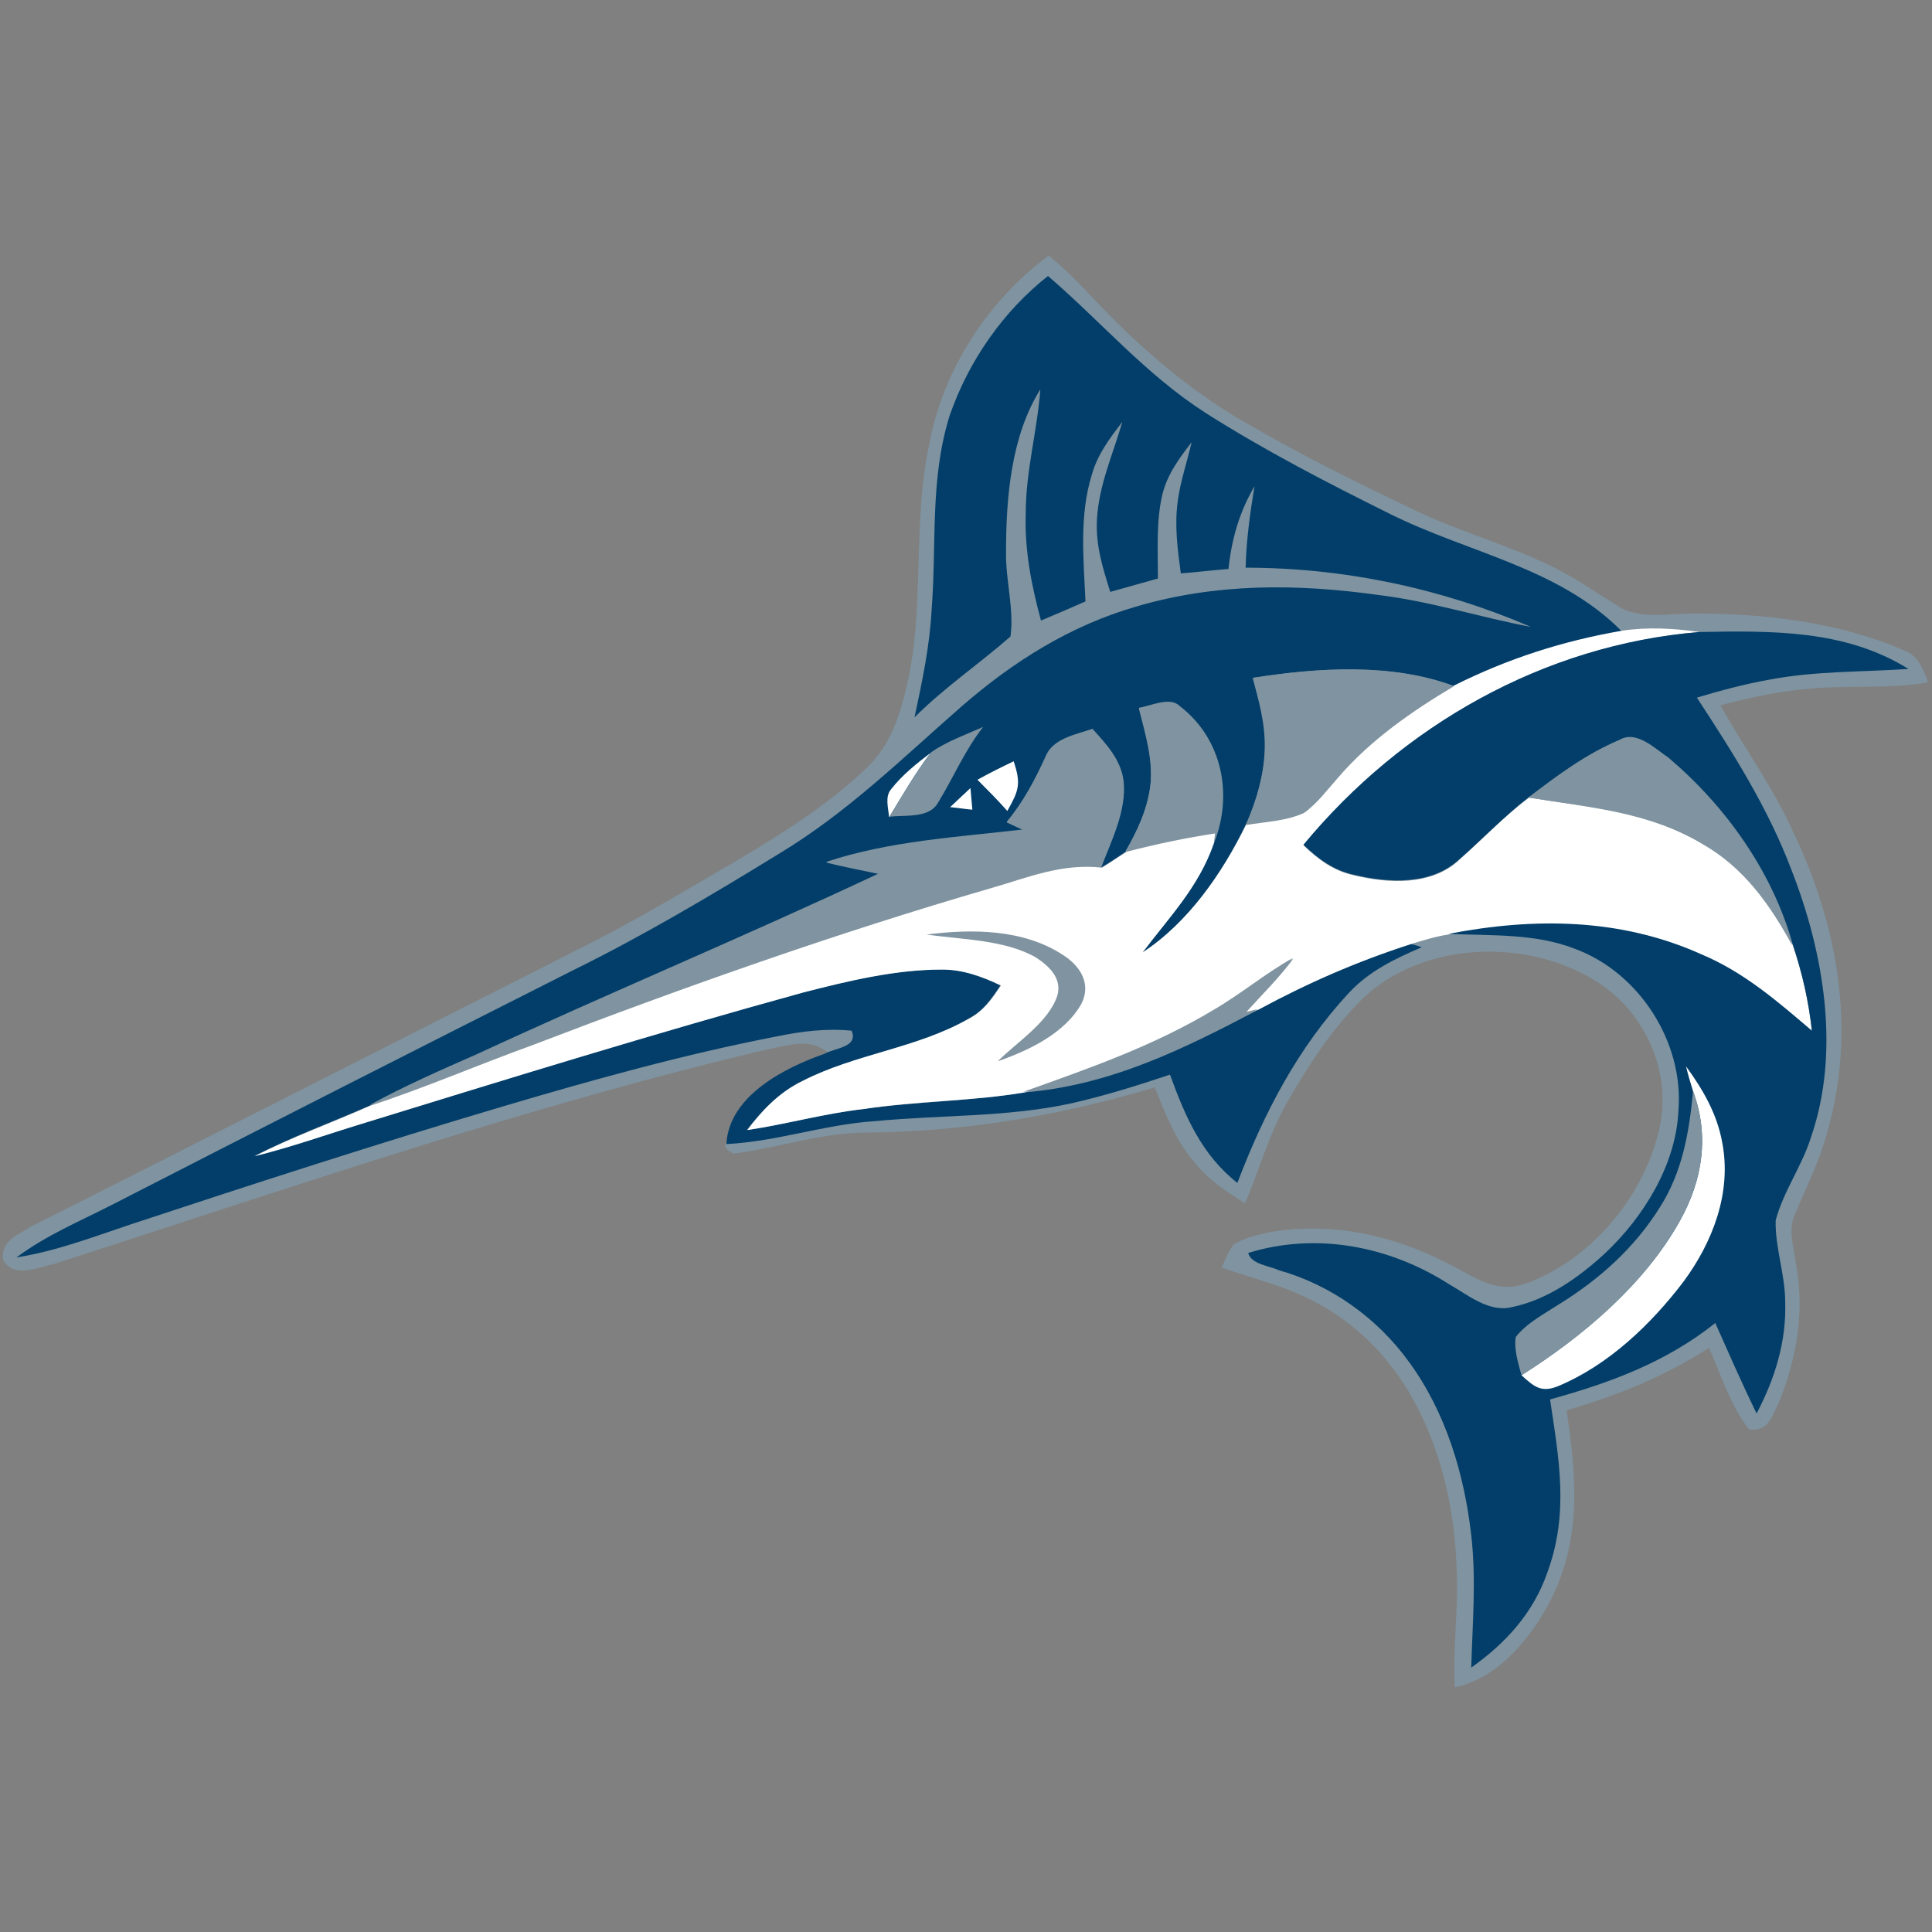
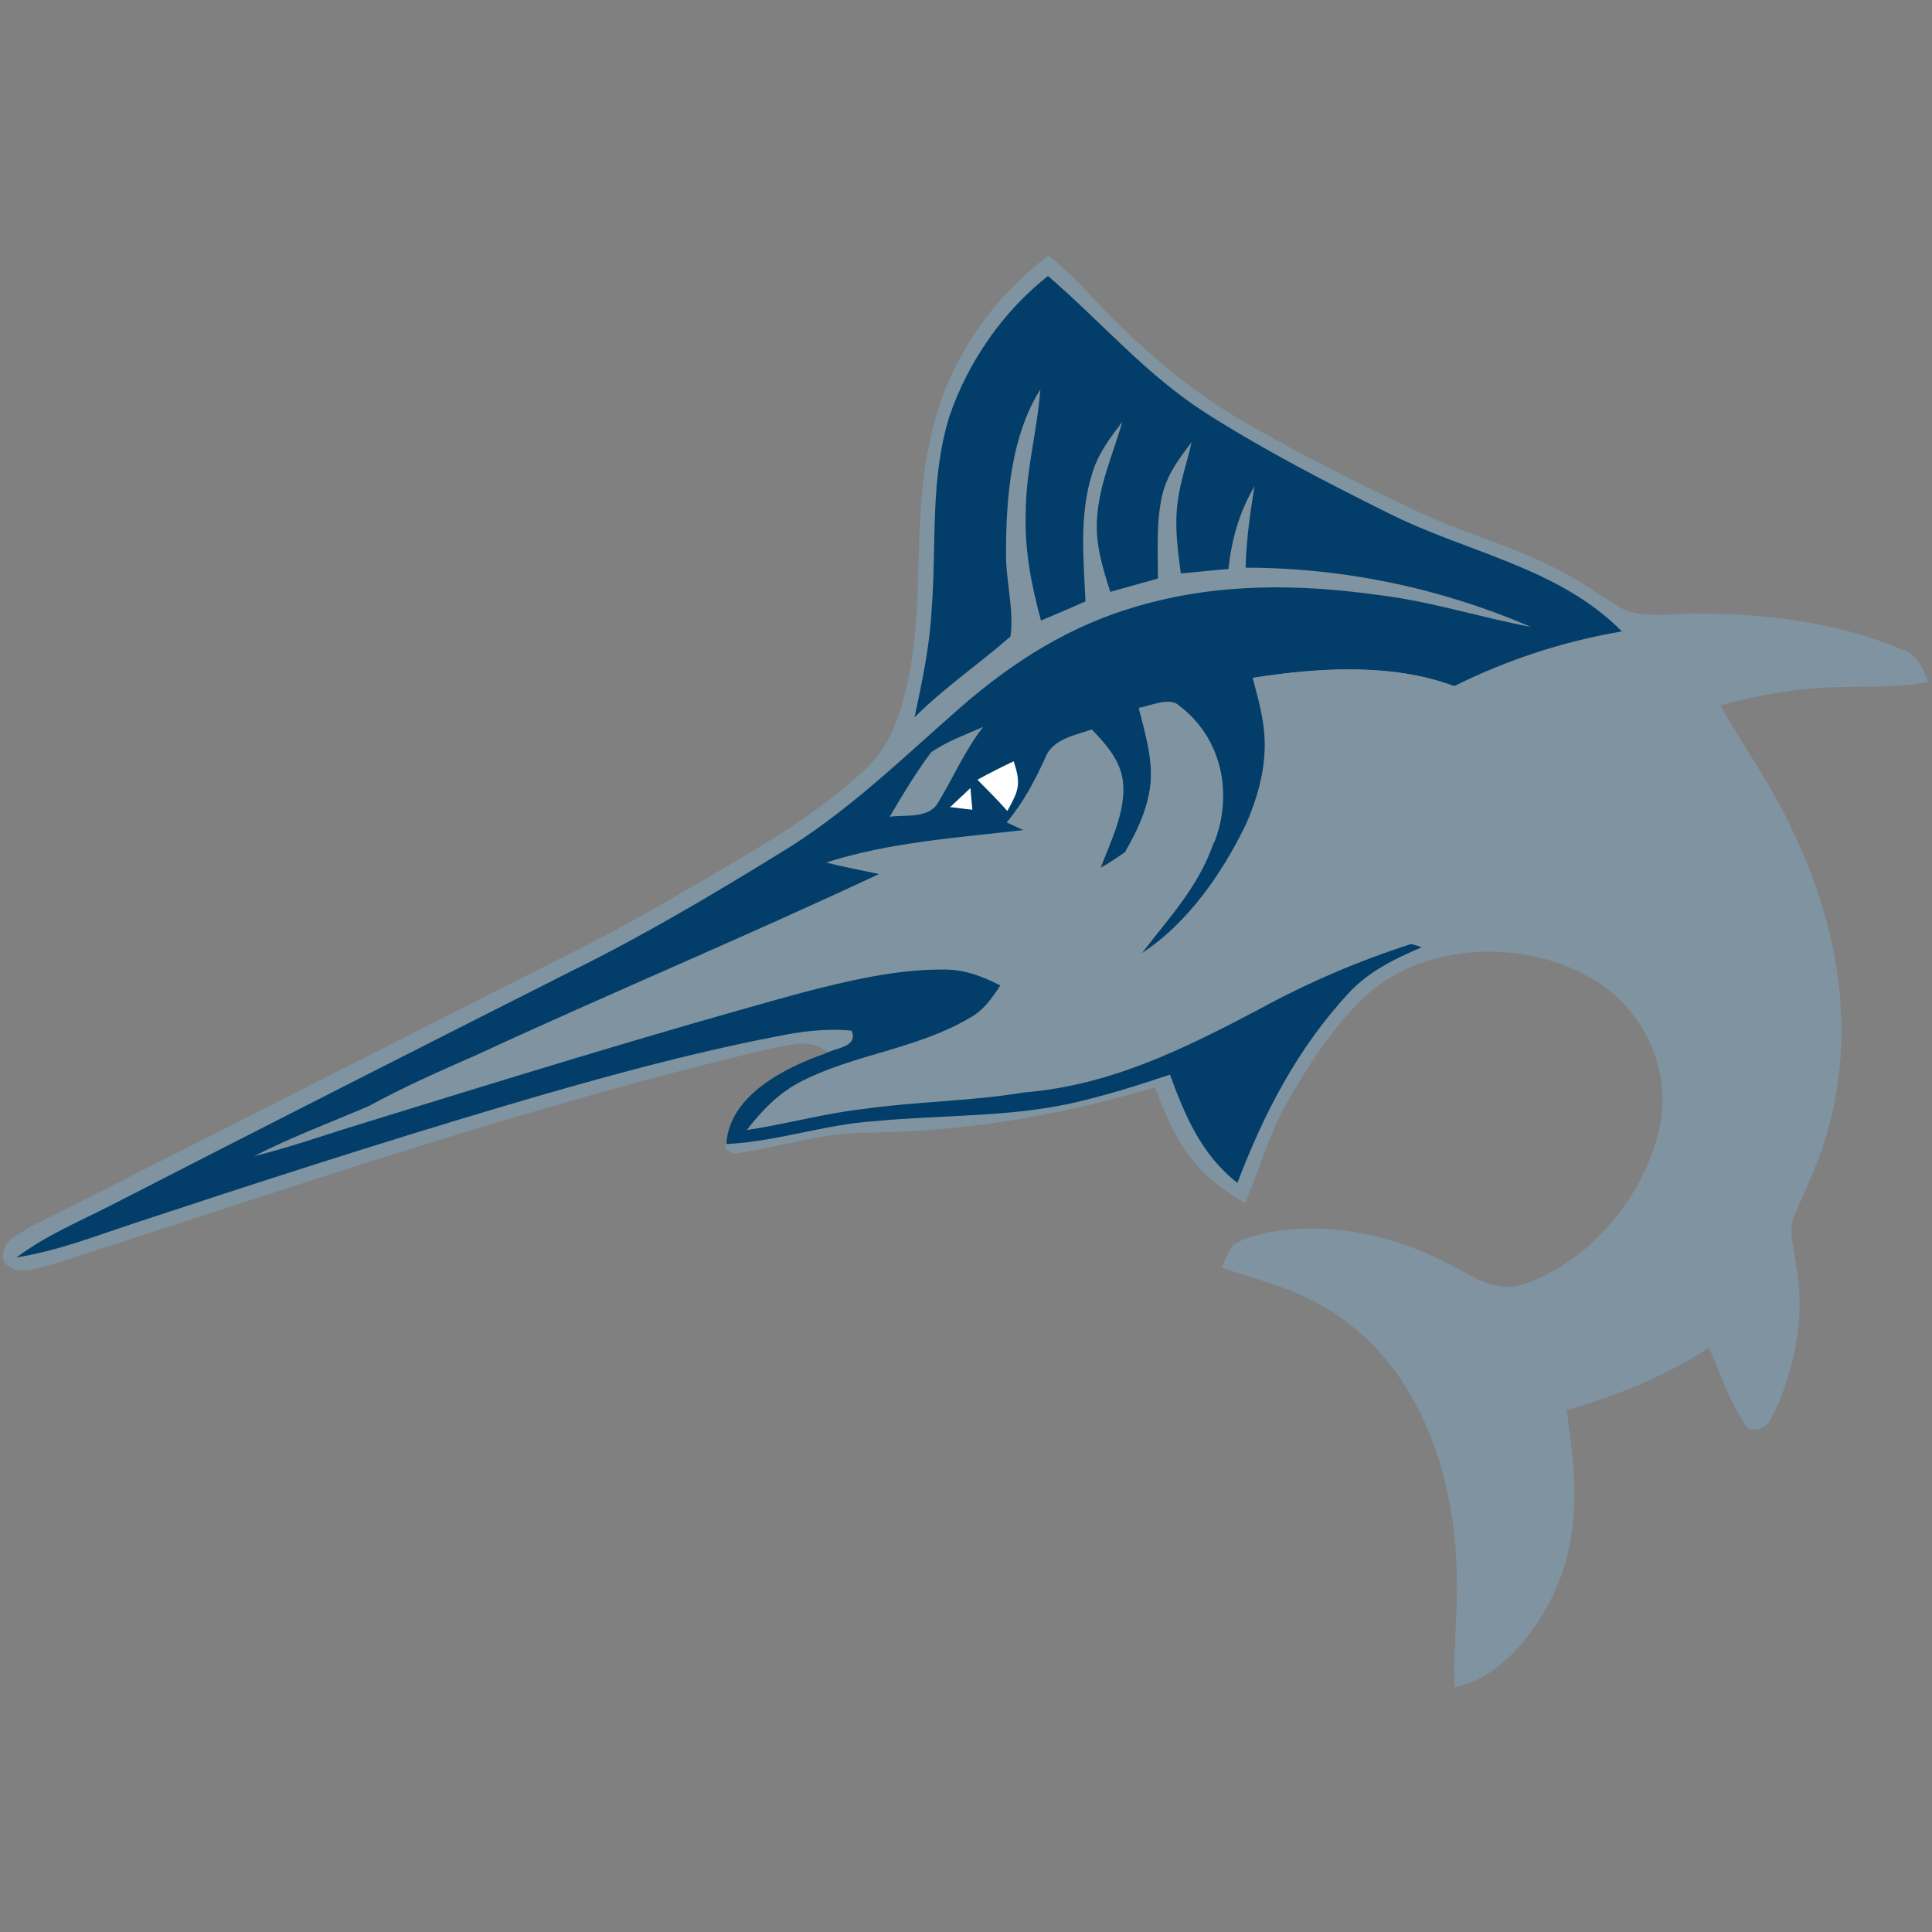
<svg xmlns="http://www.w3.org/2000/svg" width="200px" height="200px" viewBox="0 0 200 200" version="1.1">
  <rect x="0" y="0" width="200" height="200" fill="#808080" stroke="none" />
  <title>va-wesleyan</title>
  <desc>Created with Sketch.</desc>
  <g id="va-wesleyan" stroke="none" stroke-width="1" fill="none" fill-rule="evenodd">
    <g id="va-wesleyan_BGL">
      <g id="va-wesleyan" transform="translate(0, 26)">
        <path d="M108.553,0.462 C111.118,2.505 113.026,4.813 115.329,7.12 C119.474,11.208 123.947,14.9 129.013,17.801 C134.803,21.163 140.789,24.13 146.776,26.965 C152.105,29.47 157.566,30.789 162.5,33.624 C164.145,34.547 165.724,35.668 167.368,36.657 C169.605,38.239 173.026,37.448 175.658,37.514 C182.829,37.514 190.395,38.437 196.974,41.272 C198.618,41.865 199.013,43.118 199.605,44.634 C195.526,45.359 191.447,44.898 187.303,45.293 C184.145,45.557 181.118,46.216 178.092,47.008 C180.592,51.491 183.618,55.578 185.724,60.325 C190.329,70.017 192.171,80.763 189.145,91.246 C188.355,94.213 186.974,96.916 185.789,99.751 C185.066,101.399 185.724,103.179 185.921,104.893 C186.842,109.772 185.987,114.651 184.145,119.2 C183.355,120.716 183.092,122.233 181.053,121.969 C179.145,119.53 178.158,116.299 176.908,113.53 C172.303,116.497 167.434,118.475 162.171,119.991 C163.158,126.65 163.75,132.913 160.724,139.242 C158.75,143.264 155.197,147.747 150.592,148.67 C150.395,144.583 150.987,140.495 150.789,136.408 C150.592,130.474 149.342,124.672 146.579,119.398 C144.342,115.178 141.118,111.618 136.974,109.245 C133.618,107.267 130.132,106.476 126.447,105.223 C126.842,104.432 127.171,103.509 127.697,102.85 C128.816,102.124 130.263,101.795 131.579,101.531 C137.895,100.476 144.276,101.861 149.934,104.827 C152.632,106.146 154.803,107.992 157.961,106.871 C164.671,104.432 170.066,97.971 171.711,91.114 C173.224,84.983 170.263,78.522 164.868,75.357 C157.5,70.94 146.316,71.533 140.329,78.126 C137.5,81.093 135.263,84.587 133.224,88.147 C131.316,91.51 130.395,95.07 128.882,98.564 C126.908,97.312 125.066,96.125 123.618,94.279 C121.645,91.971 120.658,89.334 119.539,86.565 C109.868,89.466 100.132,91.114 90.066,91.246 C85.132,91.18 80.658,92.828 75.921,93.422 C75.197,93.061 74.933,92.709 75.132,92.367 C76.643,89.757 77.364,87.392 81.248,85.809 C85.131,84.227 86.494,83.653 85.804,83.018 C83.764,81.369 81.776,82.214 79.539,82.609 C54.605,88.477 30,96.982 5.658,104.827 C4.013,105.157 1.447,106.41 0.329,104.432 C0.066,102.388 1.776,101.927 3.158,101.004 C22.632,91.18 42.303,81.159 61.711,71.335 C66.316,68.962 70.724,66.325 75.132,63.754 C80.197,60.787 85.592,57.49 89.803,53.403 C92.039,51.227 93.026,48.458 93.75,45.491 C95.855,37.184 94.342,28.35 96.25,19.713 C97.697,12.197 102.303,5.077 108.553,0.462 Z" id="Shape" fill="#7F93A0" fill-rule="nonzero" />
        <path d="M108.487,2.571 C114.013,7.318 118.553,12.724 124.803,16.746 C130.921,20.636 137.434,23.998 143.947,27.229 C152.039,31.25 161.382,32.767 167.895,39.36 C161.776,40.415 156.118,42.261 150.526,45.03 C144.145,42.656 136.382,43.118 129.671,44.173 C130.329,46.612 130.987,48.919 130.921,51.491 C130.855,54.26 130.066,56.897 128.947,59.402 C126.513,64.413 122.961,69.555 118.224,72.654 C121.053,68.962 124.013,65.863 125.592,61.38 C127.632,56.304 126.382,50.502 122.039,47.139 C121.053,46.216 119.079,47.139 117.895,47.337 C118.553,49.974 119.408,52.743 119.079,55.446 C118.75,57.886 117.697,60.062 116.513,62.171 C115.658,62.765 114.803,63.358 113.947,63.819 C115,61.05 116.579,57.952 116.25,54.919 C115.987,52.677 114.474,51.029 113.026,49.513 C111.316,50.106 108.947,50.502 108.224,52.414 C107.105,54.853 105.921,57.095 104.211,59.138 C104.803,59.402 105.329,59.666 105.921,59.93 C99.145,60.721 92.039,61.182 85.526,63.292 C87.368,63.754 89.145,64.083 90.987,64.479 C77.237,70.94 63.158,76.808 49.342,83.203 C45.592,84.851 41.842,86.499 38.224,88.477 C34.276,90.191 30.132,91.708 26.316,93.685 C30.066,92.762 33.75,91.444 37.434,90.323 C52.632,85.642 67.697,80.961 83.092,76.742 C87.697,75.555 92.632,74.368 97.434,74.368 C99.671,74.302 101.645,75.027 103.553,76.016 C102.632,77.401 101.776,78.654 100.263,79.445 C94.803,82.609 88.487,83.137 83.026,85.906 C80.658,87.092 78.882,88.938 77.303,90.982 C81.316,90.389 85.263,89.268 89.342,88.807 C94.868,88.015 100.461,88.015 105.987,87.092 C114.934,86.367 122.5,82.609 130.263,78.522 C135.329,75.753 140.526,73.511 146.053,71.731 C146.447,71.797 146.776,71.929 147.171,72.061 C144.408,73.247 141.776,74.5 139.671,76.742 C134.342,82.477 130.855,89.202 128.092,96.454 C124.408,93.554 122.697,89.598 121.118,85.246 C117.763,86.367 114.408,87.422 110.921,88.213 C104.276,89.664 97.5,89.4 90.592,90.059 C85.395,90.389 80.461,92.169 75.197,92.433 C75.461,87.422 81.25,84.521 85.395,83.071 C86.447,82.477 88.882,82.412 88.158,80.697 C85.526,80.434 82.961,80.763 80.395,81.291 C70.855,83.137 61.382,85.774 52.039,88.543 C39.145,92.367 26.316,96.52 13.553,100.74 C9.605,102.058 5.855,103.509 1.711,104.168 C4.803,101.861 8.158,100.476 11.513,98.762 C27.434,90.587 43.289,82.543 59.211,74.5 C66.579,70.874 73.684,66.654 80.658,62.369 C87.763,58.084 93.421,52.48 99.605,47.073 C104.934,42.458 110.789,38.766 117.632,36.788 C125.921,34.349 134.276,34.415 142.763,35.602 C148.158,36.261 153.224,37.909 158.487,38.898 C149.145,34.877 139.079,32.767 128.947,32.767 C129.013,29.932 129.408,27.097 129.868,24.328 C128.289,27.031 127.5,29.8 127.171,32.899 C125.526,33.031 123.882,33.228 122.237,33.36 C121.908,30.855 121.579,28.481 121.908,25.976 C122.171,23.866 122.895,21.823 123.355,19.779 C122.039,21.493 120.855,23.075 120.329,25.185 C119.671,27.954 119.868,31.053 119.868,33.888 C118.224,34.349 116.579,34.811 114.934,35.272 C114.145,32.767 113.421,30.459 113.553,27.822 C113.75,24.196 115.197,21.097 116.184,17.669 C114.868,19.383 113.618,21.031 113.026,23.141 C111.711,27.361 112.171,31.91 112.368,36.261 C110.855,36.92 109.342,37.58 107.763,38.239 C106.776,34.613 106.053,30.921 106.184,27.163 C106.184,22.746 107.368,18.658 107.697,14.307 C104.671,19.119 104.145,25.515 104.145,31.119 C104.079,34.019 105,37.052 104.605,39.887 C101.382,42.722 97.763,45.162 94.671,48.26 C95.461,44.568 96.25,40.876 96.447,37.052 C96.974,30.196 96.25,23.669 98.289,17.076 C100.263,11.34 103.882,6.197 108.487,2.571 Z" id="Shape" fill="#023E69" fill-rule="nonzero" />
-         <path d="M175.921,39.426 C159.803,40.81 145.132,49.117 134.934,61.512 C136.447,62.962 138.026,64.149 140.132,64.611 C143.684,65.468 148.158,65.731 151.053,63.028 C153.487,60.853 155.658,58.545 158.289,56.567 C164.671,57.622 170.592,58.018 176.316,61.38 C180.592,63.819 183.289,67.577 185.592,71.863 C186.579,74.764 187.237,77.665 187.566,80.763 C183.947,77.665 180.461,74.698 176.118,72.852 C167.763,69.094 158.816,69.028 149.934,70.742 C148.618,70.94 147.368,71.335 146.053,71.731 C140.526,73.511 135.395,75.753 130.263,78.522 L128.947,78.851 C130.592,77.005 132.368,75.291 133.882,73.247 C131.053,74.896 128.553,76.939 125.789,78.588 C119.474,82.346 112.895,84.653 106.053,87.092 C100.526,88.015 95,87.95 89.408,88.807 C85.329,89.268 81.382,90.389 77.368,90.982 C78.947,88.873 80.724,87.027 83.092,85.906 C88.553,83.071 94.868,82.543 100.329,79.445 C101.842,78.654 102.697,77.401 103.618,76.016 C101.645,75.093 99.671,74.368 97.5,74.368 C92.697,74.368 87.763,75.555 83.158,76.742 C67.829,80.961 52.697,85.642 37.5,90.323 C33.816,91.444 30.132,92.762 26.382,93.685 C30.197,91.708 34.342,90.257 38.289,88.477 C43.947,86.631 49.408,84.258 55.066,82.214 C70.724,76.214 86.513,70.61 102.632,65.929 C106.513,64.808 109.934,63.358 114.079,63.819 C114.934,63.292 115.789,62.699 116.645,62.171 C119.671,61.38 122.829,60.721 125.921,60.259 L125.658,61.314 C124.079,65.863 121.053,68.896 118.289,72.588 C123.026,69.489 126.579,64.347 129.013,59.336 C130.987,59.007 133.224,58.941 135,58.084 C136.382,57.095 137.434,55.644 138.553,54.392 C141.842,50.568 146.184,47.535 150.526,44.964 C156.053,42.195 161.776,40.349 167.895,39.294 C170.526,38.898 173.224,39.03 175.921,39.426 Z" id="Shape" fill="#FFFFFF" fill-rule="nonzero" />
-         <path d="M175.921,39.426 C183.421,39.294 190.987,39.162 197.566,43.25 C192.632,43.579 187.895,43.447 183.092,44.37 C180.526,44.832 178.092,45.491 175.658,46.216 C179.408,51.952 183.026,57.622 185.461,64.083 C188.816,72.654 190.526,82.807 187.5,91.642 C186.579,94.674 184.605,97.312 183.816,100.344 C183.75,103.179 184.803,105.948 184.803,108.783 C184.934,112.871 183.75,116.695 181.842,120.321 C180.329,117.222 178.947,114.058 177.566,110.959 C172.434,115.046 166.645,117.156 160.461,118.87 C161.382,125.068 162.434,130.606 160.197,136.737 C158.75,140.957 155.855,144.121 152.303,146.627 C152.434,142.012 152.829,137.528 152.303,132.913 C151.579,126.584 149.671,120.189 145.855,114.981 C142.566,110.431 137.763,107.003 132.368,105.487 C131.382,105.025 129.539,104.893 129.211,103.707 C136.25,101.531 143.816,102.981 150,106.937 C151.974,108.058 154.145,109.904 156.513,109.311 C160.132,108.585 163.487,106.212 166.118,103.773 C170.132,100.015 173.487,94.608 173.75,89.004 C174.342,81.884 169.671,74.632 162.961,72.192 C158.882,70.61 154.342,70.874 149.934,70.676 C158.816,68.962 167.763,69.028 176.118,72.786 C180.526,74.632 184.013,77.665 187.566,80.697 C187.237,77.665 186.579,74.764 185.592,71.797 C183.487,64.215 178.618,57.424 172.697,52.414 C171.316,51.491 169.408,49.579 167.697,50.568 C164.276,52.018 161.25,54.326 158.289,56.501 C155.724,58.479 153.487,60.853 151.053,62.962 C148.158,65.665 143.684,65.402 140.132,64.545 C138.026,64.083 136.447,62.896 134.934,61.446 C145.132,49.117 159.803,40.744 175.921,39.426 Z" id="Shape" fill="#023E69" fill-rule="nonzero" />
        <path d="M150.526,45.03 C146.184,47.601 141.842,50.634 138.553,54.458 C137.434,55.71 136.382,57.161 135,58.15 C133.158,59.007 130.921,59.073 129.013,59.402 C130.066,56.897 130.855,54.194 130.987,51.491 C131.053,48.919 130.395,46.612 129.737,44.173 C136.316,43.118 144.079,42.59 150.526,45.03 Z" id="Shape" fill="#7F93A0" fill-rule="nonzero" />
        <path d="M122.105,47.073 C126.513,50.436 127.697,56.238 125.658,61.314 L125.789,60.193 C122.697,60.655 119.539,61.314 116.513,62.105 C117.763,59.996 118.75,57.82 119.079,55.381 C119.408,52.677 118.618,49.908 117.895,47.271 C119.145,47.073 121.118,46.085 122.105,47.073 Z" id="Shape" fill="#7F93A0" fill-rule="nonzero" />
        <path d="M101.776,49.249 C99.868,51.688 98.684,54.523 97.105,57.095 C96.184,58.743 93.75,58.347 92.105,58.545 C93.421,56.304 94.803,53.996 96.382,51.886 C97.961,50.765 100,50.04 101.776,49.249 Z" id="Shape" fill="#7F93A0" fill-rule="nonzero" />
-         <path d="M113.092,49.447 C114.539,51.029 116.053,52.677 116.316,54.853 C116.645,57.886 115.066,60.985 114.013,63.754 C109.934,63.292 106.447,64.742 102.566,65.863 C86.447,70.544 70.658,76.082 55,82.148 C49.342,84.192 43.947,86.565 38.224,88.411 C41.842,86.433 45.592,84.785 49.342,83.137 C63.158,76.742 77.237,70.874 90.987,64.413 C89.145,64.017 87.368,63.688 85.526,63.226 C92.039,61.05 99.145,60.655 105.921,59.864 C105.329,59.6 104.803,59.336 104.211,59.073 C105.921,57.029 107.105,54.787 108.224,52.348 C108.947,50.436 111.382,50.04 113.092,49.447 Z" id="Shape" fill="#7F93A0" fill-rule="nonzero" />
        <path d="M172.632,52.48 C178.618,57.49 183.421,64.281 185.526,71.863 C183.224,67.643 180.526,63.819 176.25,61.38 C170.526,57.952 164.605,57.556 158.224,56.567 C161.118,54.326 164.211,52.018 167.632,50.634 C169.342,49.645 171.25,51.557 172.632,52.48 Z" id="Shape" fill="#7F93A0" fill-rule="nonzero" />
-         <path d="M96.316,51.952 C94.737,54.062 93.421,56.304 92.039,58.611 C91.974,57.688 91.579,56.501 92.237,55.71 C93.421,54.194 94.934,53.007 96.316,51.952 Z" id="Shape" fill="#FFFFFF" fill-rule="nonzero" />
        <path d="M104.934,52.809 C105.724,55.183 105.461,55.842 104.276,57.952 C103.289,56.831 102.237,55.776 101.184,54.721 C102.368,54.062 103.684,53.403 104.934,52.809 Z" id="Shape" fill="#FFFFFF" fill-rule="nonzero" />
        <path d="M100.461,55.578 C100.526,56.304 100.592,57.095 100.658,57.82 C99.868,57.754 99.145,57.622 98.355,57.556 C99.079,56.897 99.737,56.238 100.461,55.578 Z" id="Shape" fill="#FFFFFF" fill-rule="nonzero" />
        <path d="M110.132,72.918 C111.842,74.038 112.961,75.819 111.974,77.862 C110.263,80.961 106.513,82.741 103.289,83.862 C105.263,81.884 108.618,79.774 109.474,77.005 C109.934,75.225 108.553,73.973 107.237,73.115 C104.013,71.269 99.539,71.269 95.921,70.742 C100.592,70.149 105.987,70.149 110.132,72.918 Z" id="Shape" fill="#7F93A0" fill-rule="nonzero" />
        <path d="M133.816,73.181 C132.303,75.159 130.526,76.873 128.882,78.785 L130.197,78.456 C122.434,82.609 114.868,86.301 105.921,87.027 C112.763,84.587 119.408,82.28 125.658,78.522 C128.487,76.873 130.987,74.764 133.816,73.181 Z" id="Shape" fill="#7F93A0" fill-rule="nonzero" />
-         <path d="M174.539,84.389 C176.316,86.829 177.763,89.334 178.289,92.301 C179.276,97.443 177.303,102.586 174.276,106.673 C170.921,111.091 166.513,115.31 161.316,117.486 C159.539,118.211 158.816,117.552 157.5,116.365 C163.816,112.343 170.197,107.003 173.882,100.41 C176.25,96.191 176.974,91.576 175.263,86.961 C175,86.104 174.737,85.246 174.539,84.389 Z" id="Shape" fill="#FFFFFF" fill-rule="nonzero" />
        <path d="M175.263,86.961 C176.974,91.576 176.25,96.191 173.882,100.41 C170.197,107.003 163.816,112.409 157.5,116.365 C157.171,115.112 156.711,113.728 156.908,112.409 C158.026,110.959 159.934,109.97 161.447,108.981 C165.592,106.41 169.211,103.179 171.842,98.96 C174.145,95.334 174.868,91.246 175.263,86.961 Z" id="Shape" fill="#7F93A0" fill-rule="nonzero" />
      </g>
    </g>
  </g>
</svg>